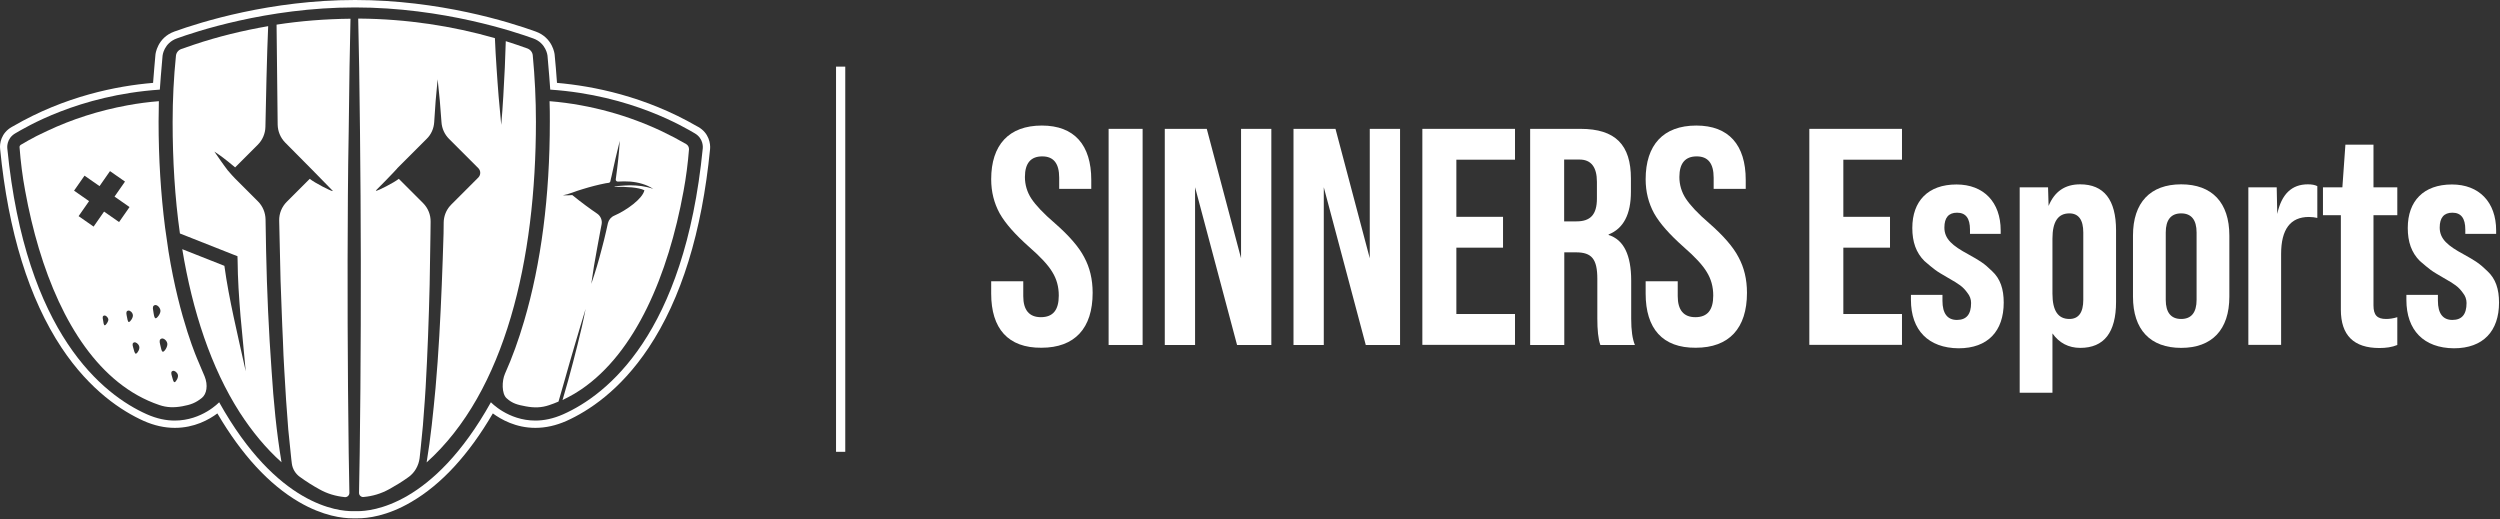
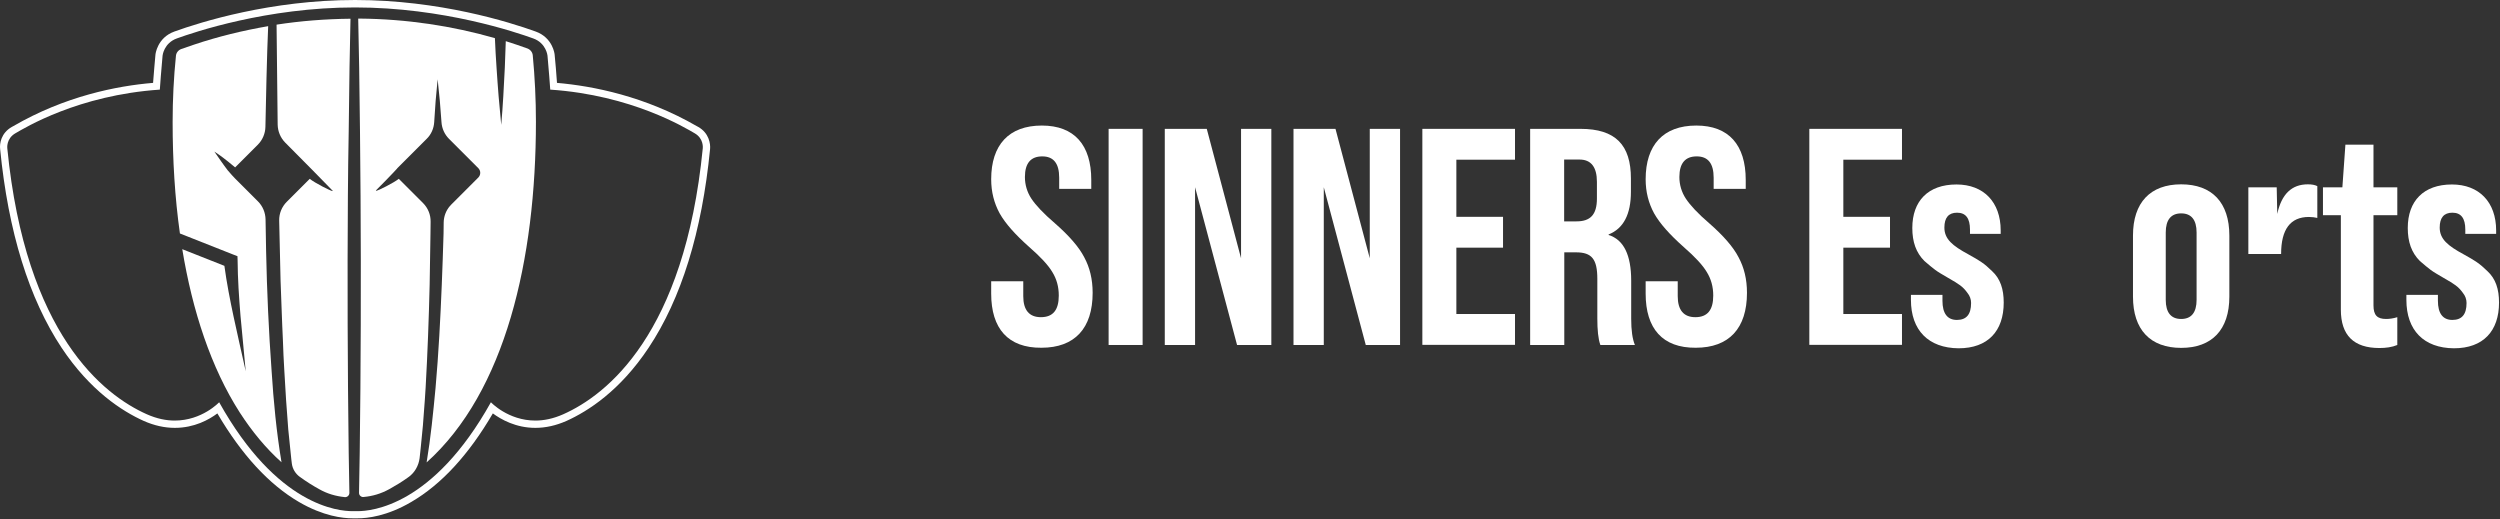
<svg xmlns="http://www.w3.org/2000/svg" width="1816" height="377" viewBox="0 0 1816 377" fill="none">
  <rect x="0" y="0" width="1816" height="377" fill="#333333" stroke="none" />
  <path d="M507.198 92.2C506.898 92 506.498 91.8 506.098 91.6C468.498 69.9 430.898 62.5 404.598 60.2C404.198 54.4 403.398 44.4 402.898 39.8C402.898 39.3 401.598 27.4 389.098 22.9C369.998 16 319.098 0 257.898 0C196.798 0 145.798 16 126.698 22.9C114.198 27.4 112.898 39.4 112.898 39.9C112.398 44.5 111.698 54.4 111.198 60.2C84.898 62.4 47.298 69.8 9.698 91.6C9.298 91.8 8.898 92.1 8.598 92.2C0.798 96.6 -0.402 104.3 0.098 108.3C5.998 168.4 21.098 217 44.798 252.7C65.498 283.8 88.698 298.7 104.498 305.8C111.998 309.1 119.498 310.8 126.998 310.8C141.198 310.8 151.898 304.8 157.898 300.3C175.498 330.3 195.398 351.9 217.098 364.6C234.898 375 249.098 376.5 256.098 376.5H259.898C266.798 376.5 281.098 375 298.798 364.6C320.598 351.9 340.498 330.3 357.998 300.3C363.998 304.7 374.698 310.8 388.898 310.8C396.398 310.8 403.898 309.1 411.398 305.8C427.198 298.7 450.398 283.8 471.098 252.7C494.898 217 509.898 168.5 515.798 108.3C516.198 104.4 514.998 96.6 507.198 92.2ZM510.498 107.7C497.198 242.9 440.598 286.9 409.198 300.9C401.798 304.2 394.998 305.5 388.898 305.5C368.998 305.5 356.598 292.2 356.598 292.2C314.498 367.7 269.698 371.3 259.798 371.3H255.998C246.098 371.3 201.398 367.8 159.198 292.2C159.198 292.2 146.798 305.5 126.898 305.5C120.798 305.5 113.998 304.2 106.598 300.9C75.198 286.9 18.598 242.8 5.298 107.7C5.298 107.7 4.398 100.7 11.198 96.8C17.998 92.9 56.798 69.1 116.098 65.1C116.098 65.1 117.398 47 118.098 40.4C118.098 40.4 118.998 31.3 128.498 27.9C140.698 23.5 193.698 5.4 257.898 5.4C322.098 5.4 375.098 23.5 387.298 27.9C396.798 31.3 397.698 40.4 397.698 40.4C398.398 47 399.698 65.1 399.698 65.1C458.998 69.1 497.798 92.9 504.598 96.8C511.398 100.7 510.498 107.7 510.498 107.7Z" fill="white" />
-   <path d="M498.499 104.7C475.699 91.4 449.899 81.6 421.999 76.5C414.399 75.1 406.699 74.1 399.199 73.5C399.399 78.5 399.399 83.4 399.399 88.4C399.399 142.6 393.099 191.3 380.699 233.3C376.699 246.9 372.098 259.7 366.798 271.5C364.498 276.7 364.399 285.9 367.899 289.2C372.199 293.2 376.198 294.1 382.098 295.2C388.098 296.3 393.299 296.2 398.899 294.3C401.199 293.5 403.499 292.7 405.699 291.7C407.199 286.4 408.698 281 410.298 275.7C412.698 267.1 415.199 258.5 417.699 250C420.199 241.4 422.799 232.9 425.399 224.4C423.699 233.2 421.699 241.9 419.499 250.5C417.399 259.2 414.999 267.8 412.699 276.4C411.499 280.7 410.199 285 408.999 289.3C408.899 289.7 408.698 290.1 408.598 290.6C411.498 289.2 414.298 287.7 417.098 286.1C418.698 285 420.498 284.1 422.298 282.8C461.698 256 485.399 199.7 496.499 138.9C498.399 128.7 499.699 118.5 500.499 108.4C500.499 106.9 499.799 105.5 498.499 104.7ZM468.098 138.2C466.798 144.3 455.298 152.7 446.098 156.7C443.798 157.7 442.198 159.7 441.598 162.1C441.198 164 440.798 166 440.298 167.9C439.298 172.2 438.298 176.5 437.098 180.8C434.898 189.4 432.398 197.9 429.498 206.2C430.698 197.4 432.198 188.7 433.798 180.1C434.598 175.7 435.399 171.4 436.199 167.1L436.998 163C437.598 160 436.298 156.9 433.798 155.2C429.198 152.1 421.799 146.7 415.699 141.7C413.399 141.9 411.098 142 408.798 141.9C414.498 140.7 417.599 139 423.199 137.4C428.699 135.7 434.398 134.2 440.098 133.1C440.798 133 441.499 132.9 442.199 132.8C442.799 132.7 443.299 132.2 443.399 131.6C443.599 130.4 443.899 129.3 444.199 128.1C446.099 119.5 447.999 110.9 450.199 102.3C449.699 111.2 448.698 119.9 447.498 128.7C447.398 129.2 447.398 129.7 447.298 130.2C447.098 131.1 447.899 132 448.899 131.9C451.899 131.7 454.798 131.7 457.798 131.9C463.698 132.4 469.598 134 474.498 137.2C468.998 135.3 463.299 134.6 457.699 134.6C454.899 134.7 452.099 134.8 449.199 135.1C448.299 135.2 447.398 135.3 446.498 135.4C446.498 135.5 446.499 135.6 446.399 135.7C455.499 135.6 463.698 136.1 468.098 138.2Z" fill="white" />
  <path d="M204.498 335.8C192.998 325.5 182.998 313.3 174.198 299.7C153.298 267.1 139.798 226 132.398 181L162.998 193.1C164.698 205.6 167.098 217.9 169.698 230.1C172.498 243.3 175.598 256.5 178.498 269.7C177.298 256.2 175.898 242.8 174.698 229.4C173.598 216 172.698 202.6 172.598 189.2L172.498 186.1L169.398 184.9L139.298 173L130.698 169.6C126.998 143.5 125.398 116.2 125.398 88.6C125.398 72.4 126.198 56.3 127.798 40.6C127.998 38.3 129.498 36.4 131.698 35.6C134.798 34.5 137.898 33.4 140.998 32.4C158.298 26.6 176.298 22.2 194.798 19C193.898 38.9 193.098 76.2 192.798 92.2C192.698 97 190.698 101.7 187.298 105.1L170.798 121.6C170.198 121.1 169.598 120.6 168.998 120.1C166.898 118.3 164.698 116.6 162.498 114.9C160.298 113.2 157.998 111.6 155.698 110.1C157.298 112.4 158.898 114.7 160.498 117C162.098 119.2 163.598 121.4 165.298 123.6C166.598 125.3 170.698 129.6 170.698 129.6C171.398 130.4 172.198 131.1 172.998 131.9L187.398 146.3C190.898 149.8 192.798 154.5 192.898 159.4C192.998 167.1 193.098 174.7 193.298 182.4C193.898 211.4 195.198 240.5 197.298 269.5C198.698 291.5 200.798 313.7 204.498 335.8Z" fill="white" />
  <path d="M389.298 88.4C389.298 188.4 367.098 284.6 309.898 335.9C312.898 317.9 314.698 299.7 316.398 281.6C318.598 256.7 319.898 231.8 320.898 207L321.598 188.3L322.198 169.6L322.298 161.5C322.398 157.2 323.898 153.1 326.698 149.8C327.098 149.4 327.398 149 327.798 148.6L347.498 128.9C349.298 127 349.298 124.1 347.498 122.2L326.198 100.9C322.998 97.7 320.998 93.4 320.698 88.8C319.998 78.4 319.098 68 317.898 57.6C316.798 68 315.998 78.4 315.398 88.8C315.098 93.4 313.198 97.7 309.898 100.9L301.898 108.9C297.698 113 293.698 117 289.798 121L288.598 122.2C288.498 122.3 288.398 122.4 288.398 122.5C287.498 123.5 286.598 124.4 285.698 125.4C283.498 127.9 277.598 133.7 273.198 138.2C272.998 138.4 272.998 138.6 273.198 138.6C274.598 138.6 285.998 132.8 289.698 129.9L307.298 147.5C310.898 151.1 312.898 156 312.798 161.1C312.798 163.9 312.698 166.7 312.698 169.6C312.498 182 312.298 194.4 312.098 206.8C311.498 231.6 310.598 256.4 309.198 281.2L308.598 290.5L307.898 299.8L307.198 309.1L306.298 318.3C305.898 323.2 305.298 328 304.798 332.8C304.098 338.4 301.098 343.6 296.398 346.8C292.098 349.9 287.498 352.7 282.798 355.3C276.798 358.6 270.798 360.4 264.198 361C263.598 361.1 263.098 361 262.598 360.8C261.498 360.3 260.698 359.2 260.798 357.9C260.998 348.3 261.098 338.6 261.298 329L261.798 282.3C262.098 251.2 262.098 220 262.098 188.9C261.998 157.8 261.898 126.6 261.498 95.5L260.898 48.8C260.698 37 260.498 25.3 260.198 13.5C260.498 13.5 260.898 13.5 261.198 13.5C295.398 13.8 328.398 18.8 359.498 27.7C359.798 34.9 360.198 42.1 360.698 49.3C361.198 56.2 361.598 63.1 362.198 70C362.798 76.9 363.398 83.8 364.098 90.7C364.698 83.8 365.198 76.9 365.598 69.9C365.998 63 366.398 56.1 366.698 49.1C366.998 42.7 367.198 36.3 367.398 29.9C372.698 31.6 377.898 33.3 383.098 35.2C385.198 36 386.798 37.9 386.998 40.2C388.498 56.1 389.298 72.2 389.298 88.4Z" fill="white" />
  <path d="M252.498 188.9C252.498 220 252.498 251.2 252.798 282.3L253.298 329C253.498 338.6 253.598 348.3 253.798 358C253.798 359.8 252.298 361.3 250.398 361.1C243.798 360.4 237.798 358.7 231.798 355.3C226.898 352.6 222.198 349.6 217.798 346.4C214.598 344.1 212.498 340.6 211.998 336.8C211.798 335.4 211.598 334.1 211.598 333.5C210.898 326.3 210.098 319.2 209.398 312L207.798 290.4C207.298 283.2 206.998 276 206.498 268.7C205.998 261.5 205.798 254.3 205.498 247C205.198 239.8 204.798 232.5 204.598 225.3L203.798 203.6L203.298 181.9C203.098 174.7 202.898 167.4 202.798 160.2C202.698 155.1 204.698 150.2 208.298 146.6L224.998 129.9C228.698 132.9 240.298 138.8 241.598 138.8C241.798 138.8 241.798 138.7 241.598 138.5C238.298 135 217.198 113.6 207.098 103.5C203.698 100 201.798 95.4 201.698 90.5L200.898 17.9C218.398 15.2 236.298 13.8 254.598 13.6C254.298 25.4 254.098 37.1 253.898 48.9L253.298 95.6C252.698 126.6 252.598 157.8 252.498 188.9Z" fill="white" />
-   <path d="M148.598 273.3C147.098 269.6 145.398 266 143.898 262.2C143.898 262.2 130.398 232.4 122.398 182.6L119.898 165.2C116.798 140.9 115.198 115.1 115.198 88.4C115.198 83.4 115.298 78.5 115.398 73.5C107.798 74.1 100.198 75.1 92.598 76.5C71.898 80.3 52.298 86.6 34.298 95.1C33.898 95.3 32.698 95.9 31.598 96.4C30.498 96.9 29.498 97.4 29.498 97.4C28.498 97.9 27.498 98.4 26.398 98.9C22.498 100.9 18.798 103 15.098 105.2C14.498 105.6 14.098 106.3 14.198 107C14.998 117.5 16.298 128 18.298 138.7C28.698 195.9 50.398 249.2 85.798 277.6C94.898 284.9 104.798 290.5 115.698 294.2C121.198 296.1 126.498 296.2 132.498 295.1C138.498 294 142.098 292.7 146.698 289C150.098 286.2 151.298 279.9 148.598 273.3ZM76.198 236.3C75.298 236.5 75.098 234 74.798 232.2C74.398 230.5 74.498 229.4 75.798 229.2C76.698 229 78.298 230.2 78.698 231.9C78.898 233.5 76.998 236.1 76.198 236.3ZM75.598 153.7L67.998 164.6L57.098 157L64.698 146.1L53.798 138.5L61.398 127.6L72.298 135.2L79.898 124.3L90.798 131.9L83.198 142.8L94.098 150.4L86.498 161.3L75.598 153.7ZM93.698 233.9C92.698 234.1 92.498 231.2 91.998 229.1C91.598 227.1 91.698 225.9 93.198 225.6C94.298 225.4 96.198 226.8 96.498 228.7C96.898 230.6 94.698 233.7 93.698 233.9ZM98.798 256.9C97.798 257.2 97.298 254.3 96.698 252.3C96.098 250.3 96.098 249.1 97.498 248.7C98.598 248.4 100.498 249.6 101.098 251.5C101.798 253.4 99.898 256.6 98.798 256.9ZM113.198 231.2C111.998 231.4 111.698 228.1 111.298 225.7C110.798 223.3 110.998 222 112.598 221.6C113.898 221.3 115.998 222.9 116.498 225.2C116.998 227.4 114.398 230.9 113.198 231.2ZM118.498 255.5C117.298 255.8 116.898 252.4 116.298 250.1C115.698 247.8 115.798 246.4 117.498 245.9C118.798 245.6 120.998 247.1 121.498 249.3C121.998 251.6 119.698 255.2 118.498 255.5ZM126.898 277.6C125.898 277.9 125.398 275 124.798 273C124.198 271 124.198 269.8 125.598 269.4C126.698 269.1 128.598 270.3 129.198 272.2C129.798 274.1 127.898 277.3 126.898 277.6Z" fill="white" />
-   <path d="M613.998 48.4H607.298V328.2H613.998V48.4Z" fill="white" />
  <path d="M719.998 213.3V204.3H743.298V215.1C743.298 225.2 747.598 230.4 756.098 230.4C764.898 230.4 769.098 225.2 769.098 214.7C769.098 208.2 767.498 202.6 764.398 197.6C761.498 192.7 755.898 186.6 747.598 179.4C737.498 170.4 730.298 162.4 726.098 154.9C722.098 147.5 719.998 139.4 719.998 130.2C719.998 105.3 732.798 91.2 756.798 91.2C780.398 91.2 792.698 105.3 792.698 130.7V137.2H769.398V129.1C769.398 118.8 765.398 113.6 757.098 113.6C748.798 113.6 744.498 118.5 744.498 128.6C744.498 134.2 746.098 139.6 749.198 144.3C752.298 149 757.998 155.1 766.298 162.2C776.598 171.2 783.798 179.5 787.598 186.9C791.598 194.3 793.698 202.8 793.698 212.7C793.698 238.5 780.698 252.6 756.498 252.6C732.298 252.8 719.998 238.7 719.998 213.3Z" fill="white" />
  <path d="M805.298 250.6V93.6H829.998V250.6H805.298Z" fill="white" />
  <path d="M846.098 250.6V93.6H876.598L901.498 187.6V93.6H923.498V250.6H898.598L868.098 136V250.6H846.098Z" fill="white" />
  <path d="M939.598 250.6V93.6H970.098L994.998 187.6V93.6H1017V250.6H992.098L961.598 136V250.6H939.598Z" fill="white" />
  <path d="M1033.2 250.6V93.6H1100.5V116H1057.9V157.5H1091.8V179.9H1057.9V228.1H1100.5V250.5H1033.2V250.6Z" fill="white" />
  <path d="M1111.5 250.6V93.6H1148.1C1173.5 93.6 1184.7 105.3 1184.7 129.7V139.3C1184.7 155.7 1179.3 166 1168.5 170.3V170.7C1179.5 174.1 1184.9 185.3 1184.9 203.9V231.5C1184.9 240 1185.8 246.3 1187.6 250.6H1162.5C1160.9 246.1 1160.3 239.6 1160.3 231.3V202.6C1160.3 188.2 1156.3 183.3 1144.8 183.3H1136.3V250.6H1111.5ZM1136.2 160.8H1145.2C1155.1 160.8 1160 156.1 1160 144.2V132.1C1160 121.3 1155.7 115.9 1147.4 115.9H1136.2V160.8Z" fill="white" />
  <path d="M1195.4 213.3V204.3H1218.7V215.1C1218.7 225.2 1223 230.4 1231.5 230.4C1240.3 230.4 1244.5 225.2 1244.5 214.7C1244.5 208.2 1242.9 202.6 1239.8 197.6C1236.9 192.7 1231.3 186.6 1223 179.4C1212.9 170.4 1205.7 162.4 1201.5 154.9C1197.5 147.5 1195.4 139.4 1195.4 130.2C1195.4 105.3 1208.2 91.2 1232.2 91.2C1255.8 91.2 1268.1 105.3 1268.1 130.7V137.2H1244.8V129.1C1244.8 118.8 1240.8 113.6 1232.5 113.6C1224.2 113.6 1219.9 118.5 1219.9 128.6C1219.9 134.2 1221.5 139.6 1224.6 144.3C1227.7 149 1233.3 155.1 1241.6 162.2C1251.9 171.2 1259.1 179.5 1262.9 186.9C1266.9 194.3 1269 202.8 1269 212.7C1269 238.5 1256 252.6 1231.8 252.6C1207.7 252.8 1195.4 238.7 1195.4 213.3Z" fill="white" />
  <path d="M1314.3 250.6V93.6H1381.6V116H1339V157.5H1372.9V179.9H1339V228.1H1381.6V250.5H1314.3V250.6Z" fill="white" />
  <path d="M1388.1 217.8V214.2H1411V218.5C1411 227.7 1414.6 232.4 1421.5 232.4C1428.4 232.4 1431.8 228.4 1431.8 220.1C1431.8 217.4 1430.9 214.9 1429.1 212.7C1425.7 208 1423 206.4 1415.2 201.9C1410.9 199.4 1407.8 197.6 1405.8 196.1C1403.8 194.5 1401.1 192.5 1397.9 189.6C1391.8 183.5 1389.1 175.7 1389.1 165.6C1389.1 146.1 1400.5 134 1421.2 134C1440.9 134 1453.3 146.8 1453.3 167.4V169.9H1431V166.8C1431 158.5 1427.9 154.5 1421.6 154.5C1415.5 154.5 1412.4 158.1 1412.4 165.3C1412.4 173.6 1418.2 178.5 1429.9 184.8C1438 189.3 1441.3 191.3 1447 196.9C1453.1 202.5 1455.5 210.1 1455.5 219.8C1455.5 240.4 1444.1 253 1422.7 253C1400.9 252.8 1388.1 240 1388.1 217.8Z" fill="white" />
-   <path d="M1537.1 167.3V219.3C1537.1 241.5 1528.4 252.7 1511.1 252.7C1502.6 252.7 1495.8 249.1 1490.9 242.2V285.3H1467.1V136.1H1487.7L1488.1 149.6C1492.4 139.1 1500 133.9 1511 133.9C1528.3 133.9 1537.1 145.1 1537.1 167.3ZM1513.3 168.9C1513.3 159.7 1509.9 155 1503.2 155C1494.9 155 1490.9 161.1 1490.9 173.4V213.3C1490.9 225.6 1494.9 231.7 1503.2 231.7C1509.9 231.7 1513.3 227 1513.3 217.8V168.9Z" fill="white" />
  <path d="M1549.4 171.1C1549.4 147.1 1562 133.9 1584.4 133.9C1606.8 133.9 1619.4 147.1 1619.4 171.1V215.5C1619.4 239.5 1606.8 252.7 1584.4 252.7C1562 252.7 1549.4 239.5 1549.4 215.5V171.1ZM1595.6 168.9C1595.6 159.7 1591.8 155 1584.4 155C1577 155 1573.2 159.7 1573.2 168.9V217.8C1573.2 227 1577 231.7 1584.4 231.7C1591.8 231.7 1595.6 227 1595.6 217.8V168.9Z" fill="white" />
-   <path d="M1683.3 135.2V158.3C1681.5 157.9 1679.5 157.6 1677.2 157.6C1663.7 157.6 1657 166.6 1657 184.5V250.5H1633.2V136.1H1653.8L1654.2 155.4C1657.3 141 1664.7 133.9 1676.4 133.9C1679.3 133.9 1681.5 134.3 1683.3 135.2Z" fill="white" />
+   <path d="M1683.3 135.2V158.3C1681.5 157.9 1679.5 157.6 1677.2 157.6C1663.7 157.6 1657 166.6 1657 184.5H1633.2V136.1H1653.8L1654.2 155.4C1657.3 141 1664.7 133.9 1676.4 133.9C1679.3 133.9 1681.5 134.3 1683.3 135.2Z" fill="white" />
  <path d="M1741.4 156.3H1724.1V221.8C1724.1 229 1726.8 231.7 1733.3 231.7C1735.8 231.7 1738.5 231.3 1741.4 230.4V250.6C1737.6 252.2 1733.1 252.8 1728.4 252.8C1709.8 252.8 1700.4 243.6 1700.4 225V156.3H1687.4V136.1H1701.5L1703.7 105.1H1724.1V136.1H1741.4V156.3Z" fill="white" />
  <path d="M1748 217.8V214.2H1770.9V218.5C1770.9 227.7 1774.5 232.4 1781.4 232.4C1788.3 232.4 1791.7 228.4 1791.7 220.1C1791.7 217.4 1790.8 214.9 1789 212.7C1785.6 208 1782.9 206.4 1775.1 201.9C1770.8 199.4 1767.7 197.6 1765.7 196.1C1763.7 194.5 1761 192.5 1757.8 189.6C1751.7 183.5 1749 175.7 1749 165.6C1749 146.1 1760.4 134 1781.1 134C1800.8 134 1813.2 146.8 1813.2 167.4V169.9H1790.8V166.8C1790.8 158.5 1787.7 154.5 1781.4 154.5C1775.3 154.5 1772.2 158.1 1772.2 165.3C1772.2 173.6 1778 178.5 1789.7 184.8C1797.8 189.3 1801.1 191.3 1806.8 196.9C1812.9 202.5 1815.3 210.1 1815.3 219.8C1815.3 240.4 1803.9 253 1782.5 253C1760.7 252.8 1748 240 1748 217.8Z" fill="white" />
</svg>